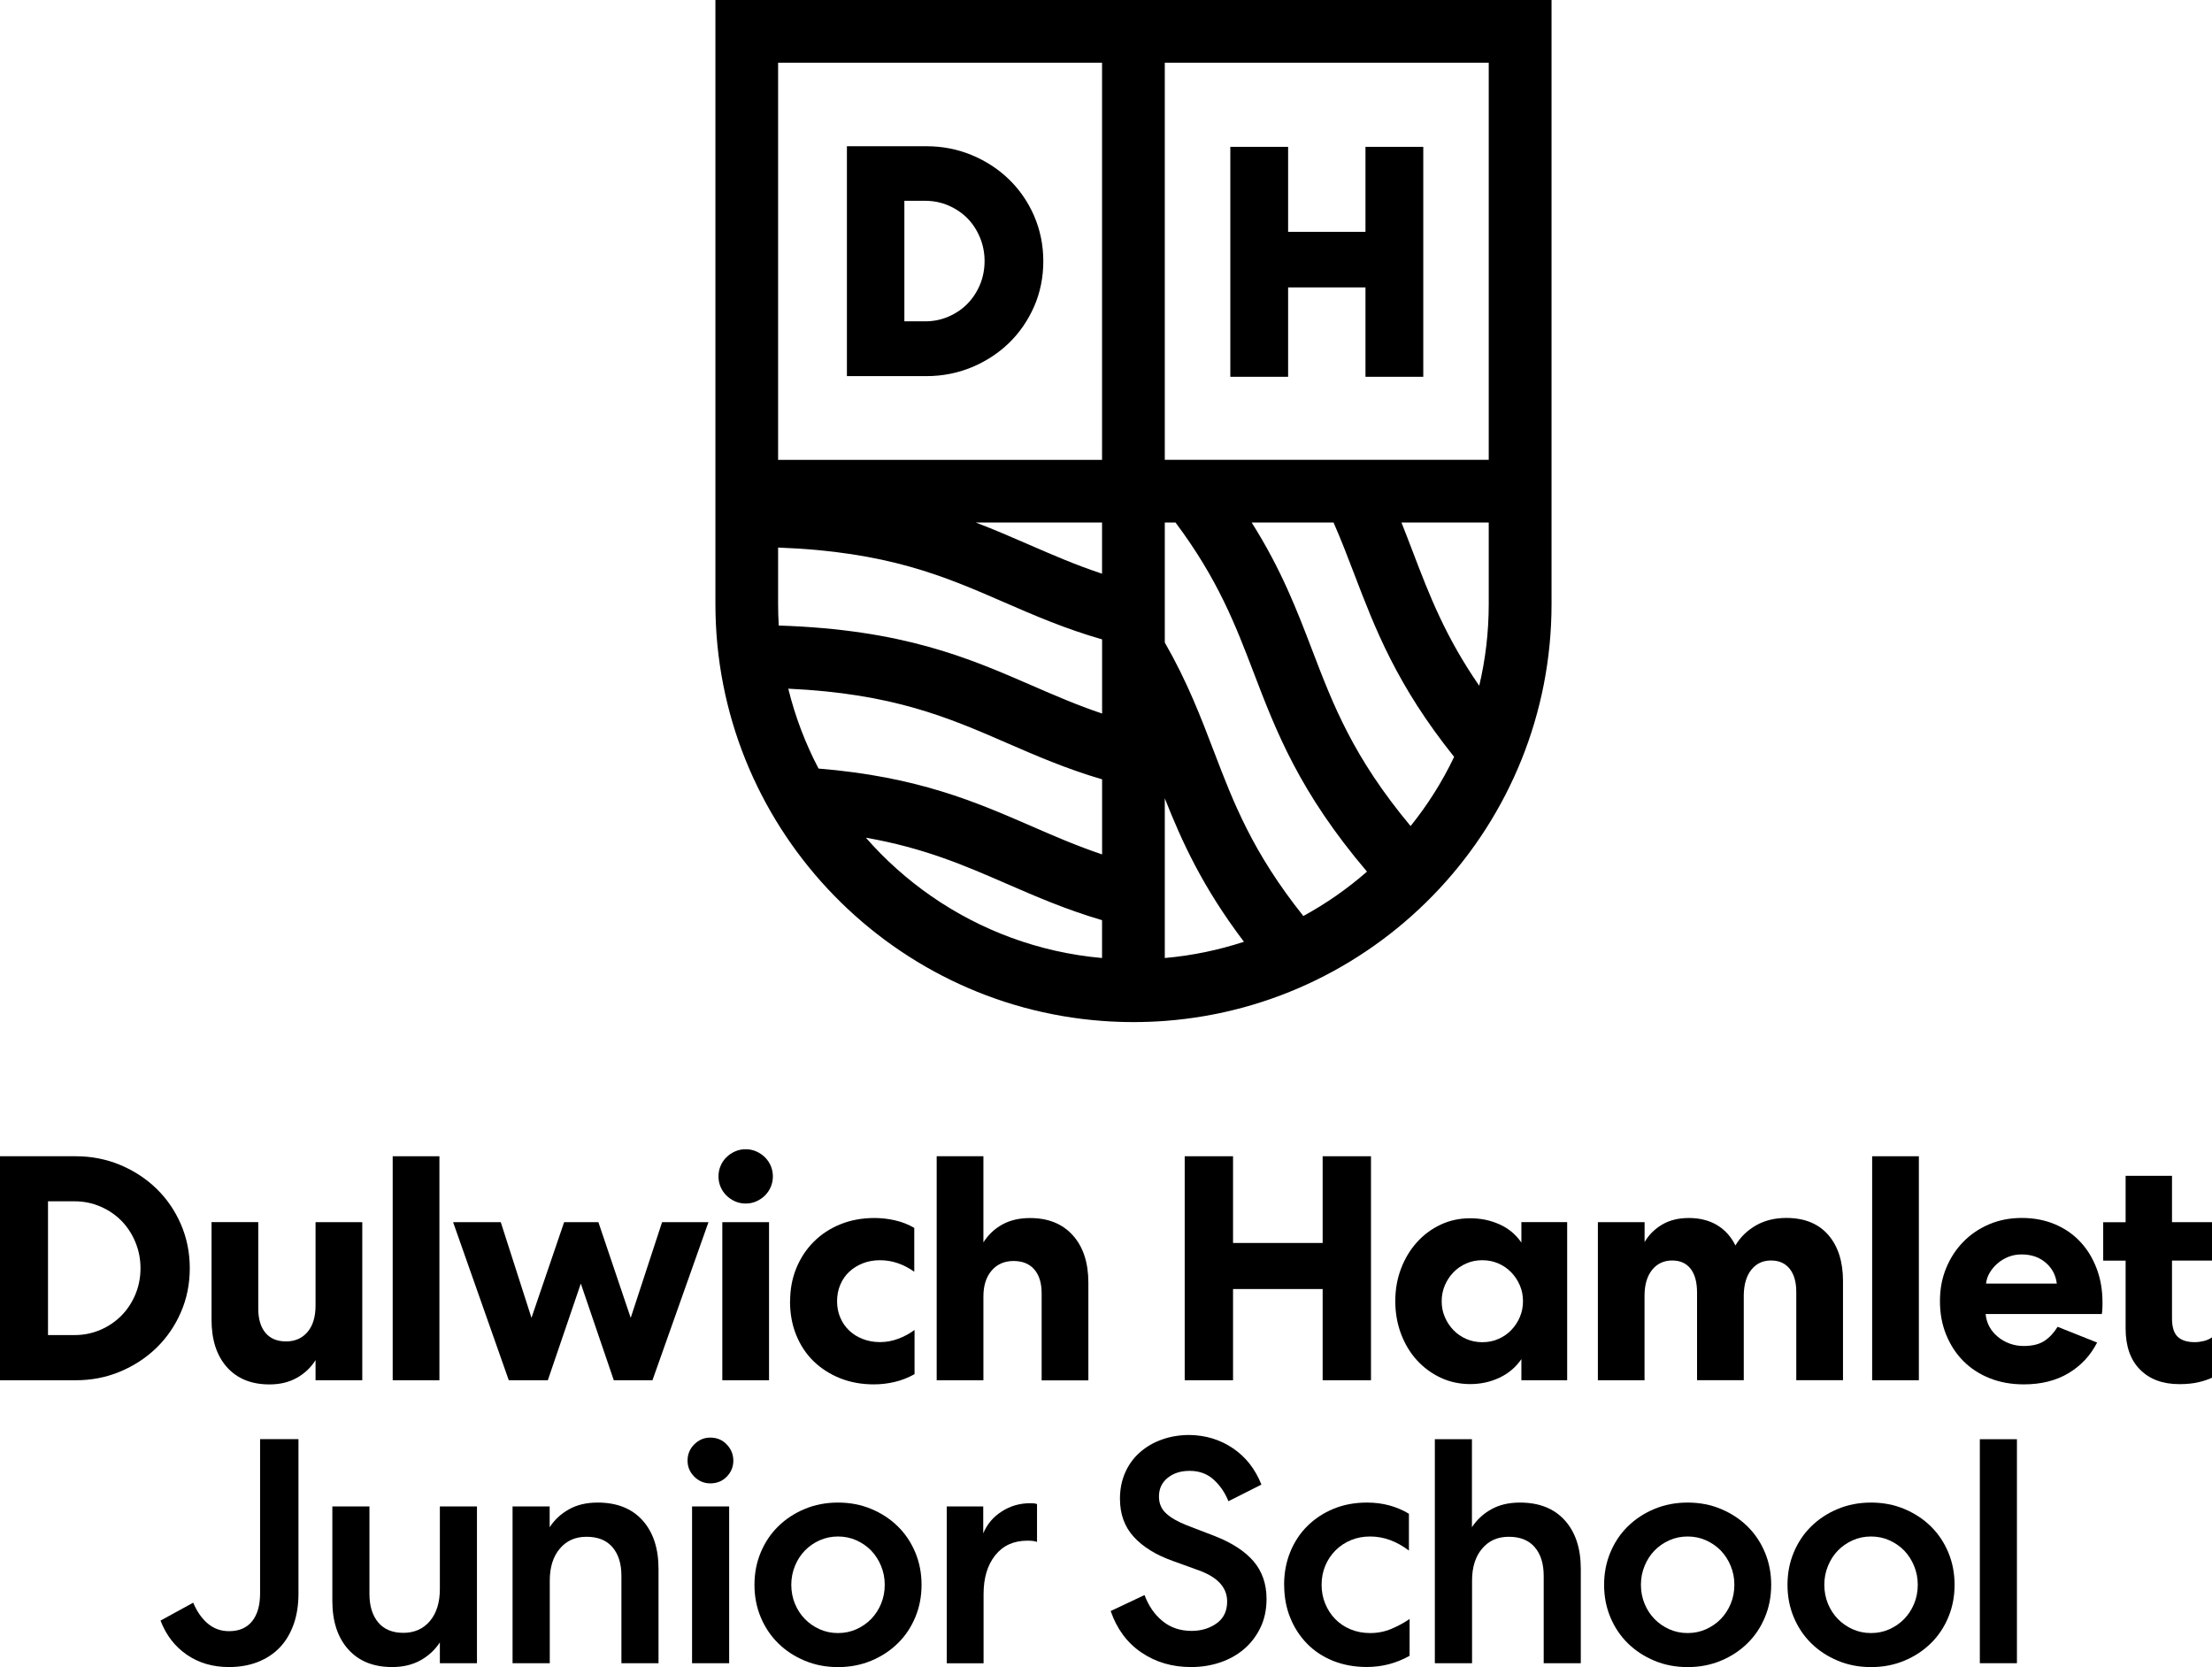
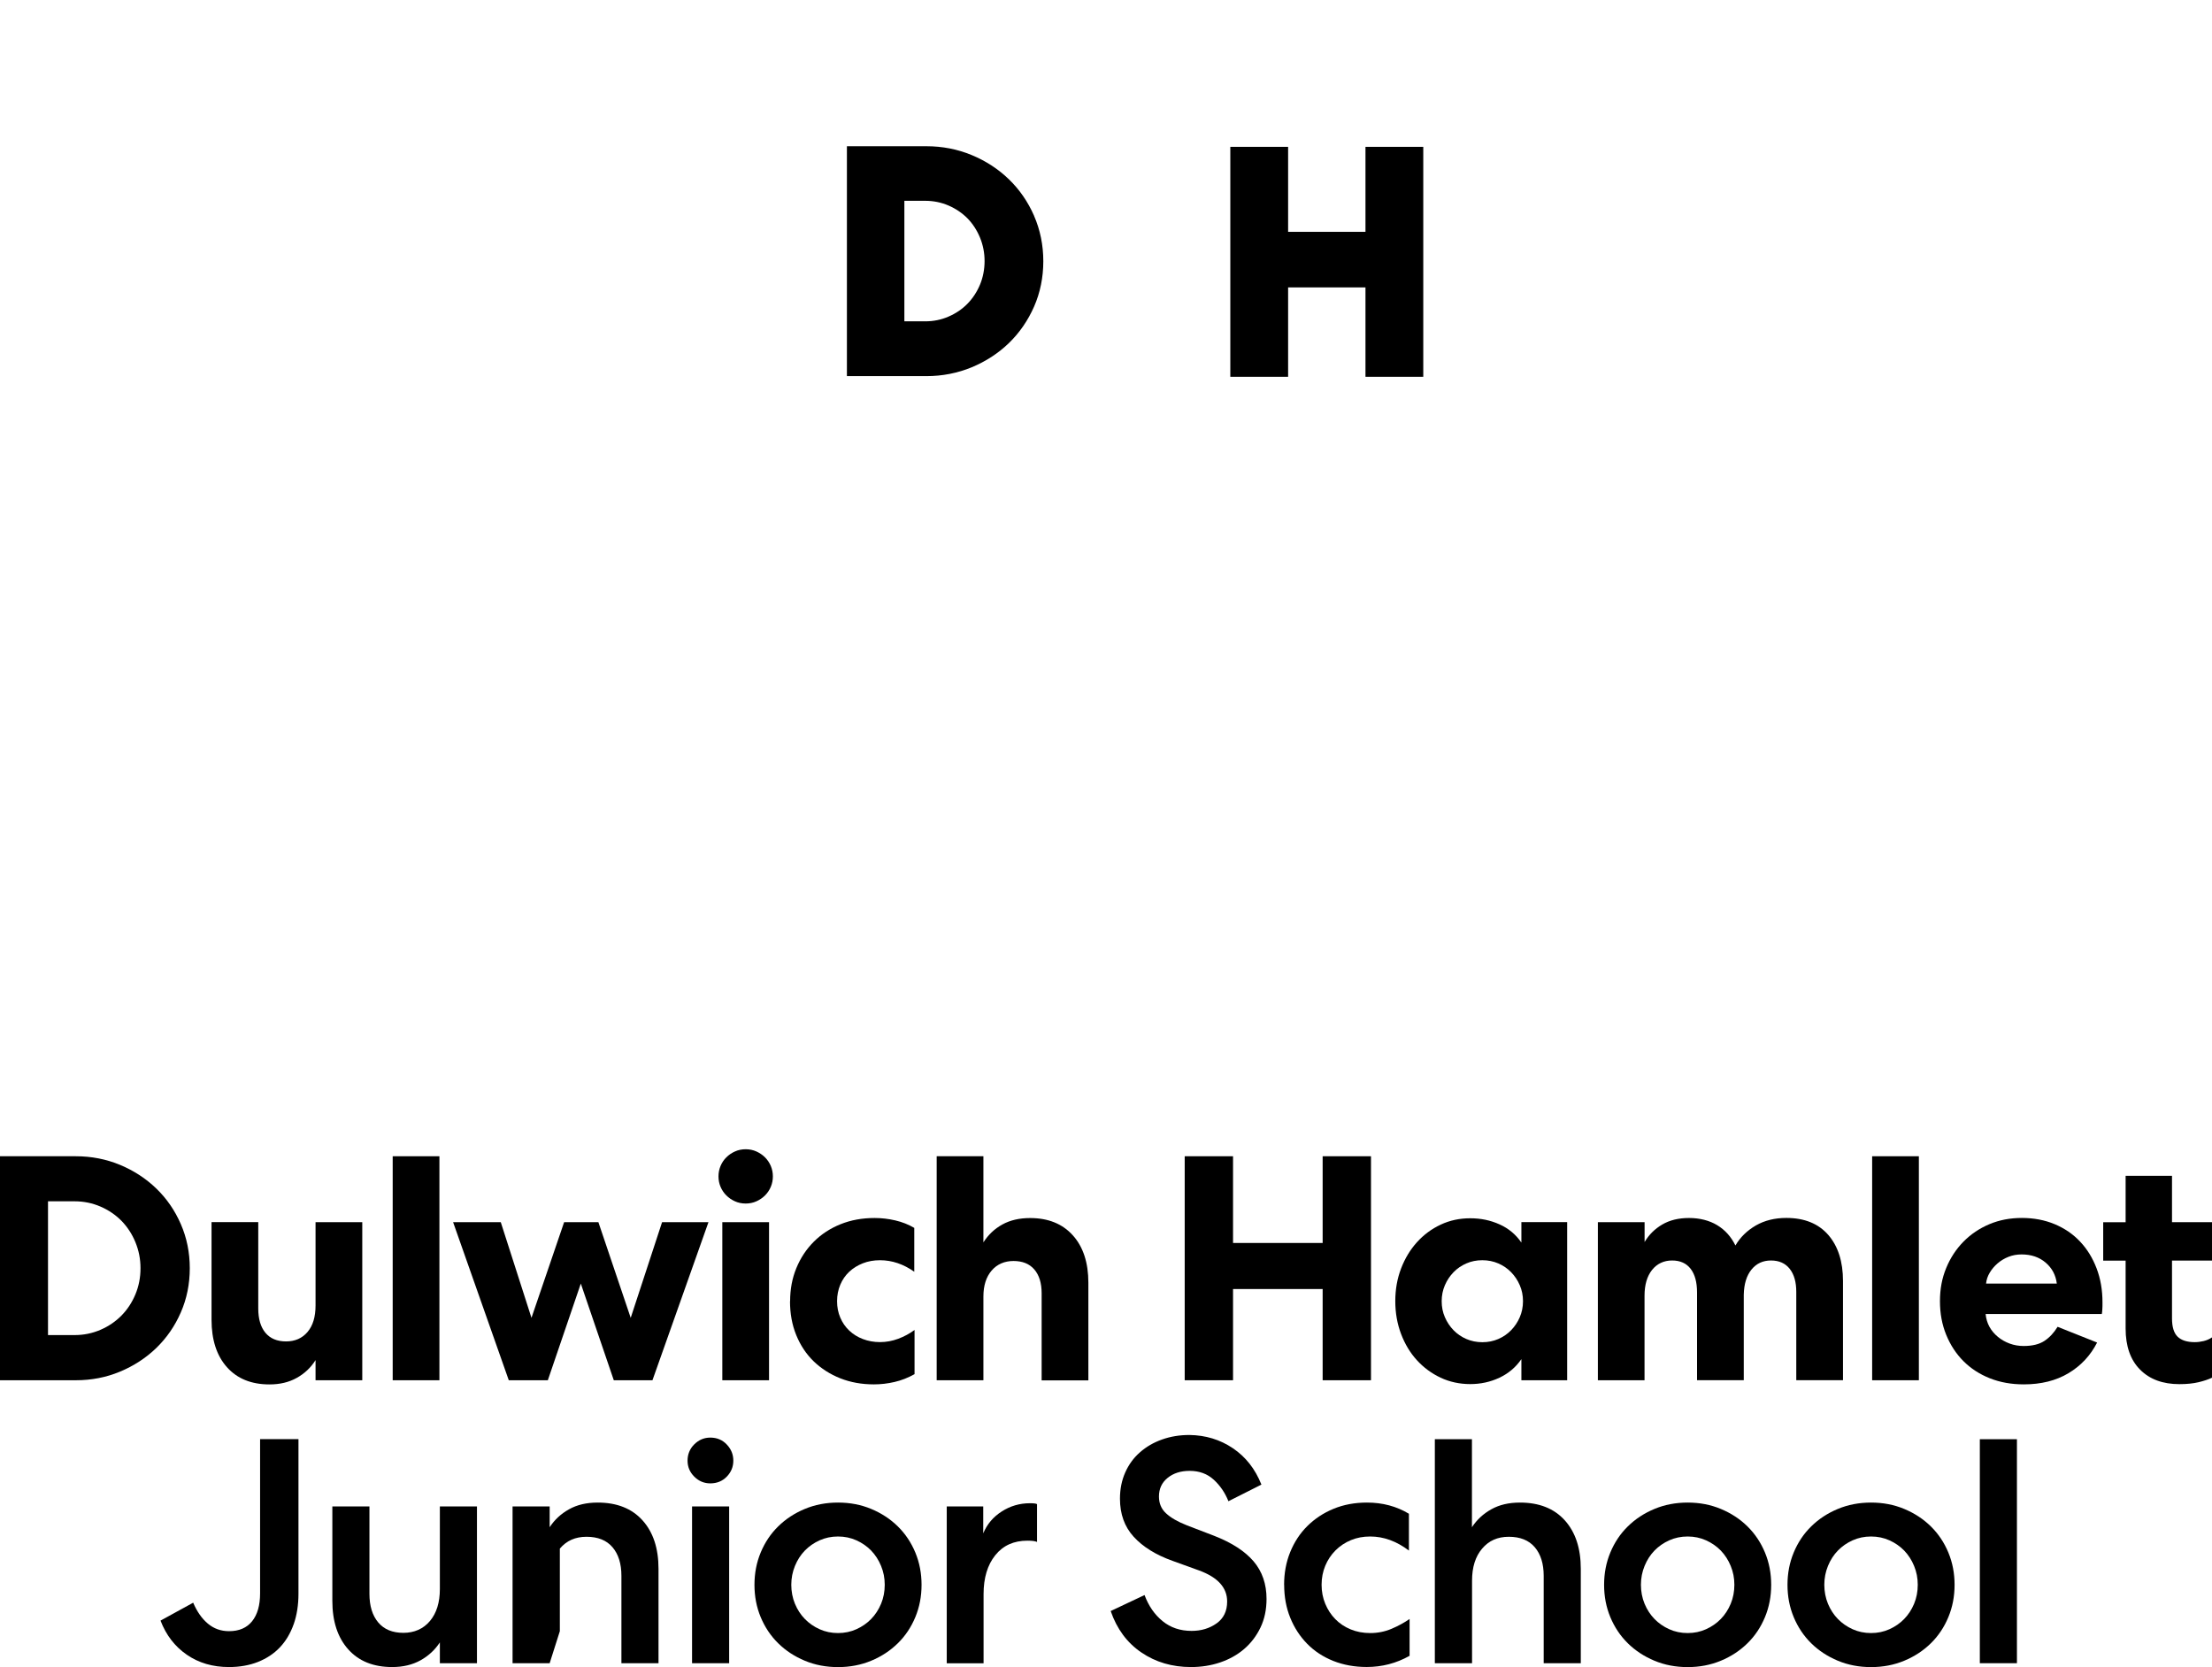
<svg xmlns="http://www.w3.org/2000/svg" id="Layer_1" data-name="Layer 1" viewBox="0 0 397.68 299.7">
  <g>
-     <path d="M209.41,0h-80.79v108.6c0,39.54,30.7,72.05,69.52,74.94,1.86.14,3.74.21,5.64.21s3.78-.07,5.64-.21c38.82-2.89,69.52-35.4,69.52-74.94V0h-69.52ZM198.13,171.12v1.11c-11.35-1-21.85-4.98-30.73-11.14-4.33-3.01-8.27-6.53-11.73-10.49,10.49,1.84,17.76,5,25.3,8.28,5.29,2.3,10.67,4.64,17.16,6.55v5.69ZM198.13,153.6c-4.52-1.52-8.55-3.27-12.66-5.06-10.09-4.39-20.48-8.91-38.31-10.37-2.36-4.5-4.2-9.31-5.44-14.36,18.84.87,28.8,5.2,39.29,9.76,5.29,2.3,10.65,4.63,17.13,6.54v13.49ZM198.13,128.28c-4.5-1.52-8.53-3.27-12.63-5.05-11.38-4.95-23.13-10.05-45.49-10.77-.08-1.28-.12-2.56-.12-3.86v-10.16c19.7.73,29.87,5.15,40.6,9.82,5.43,2.36,10.94,4.76,17.65,6.69v13.34ZM198.13,103.14c-4.72-1.56-8.89-3.38-13.15-5.23-3.09-1.34-6.2-2.7-9.55-3.97h22.7v9.2ZM198.13,81.54v1.13h-58.24V11.27h58.24v70.27ZM209.41,172.23v-28.71c3.08,7.8,6.81,16,14.23,25.79-4.54,1.49-9.31,2.49-14.23,2.92ZM234.32,164.68c-9.14-11.45-12.55-20.35-16.11-29.67-2.36-6.18-4.77-12.48-8.8-19.5v-21.57h1.93c7.63,10.2,10.78,18.43,14.06,27.01,4.04,10.56,8.2,21.44,20.36,35.75-3.5,3.06-7.33,5.74-11.44,7.98ZM253.61,148.52c-10.34-12.4-13.92-21.76-17.68-31.59-2.75-7.19-5.55-14.52-10.9-22.99h14.72c1.38,3.13,2.55,6.2,3.74,9.31,3.76,9.83,7.62,19.93,17.94,32.82-2.13,4.46-4.76,8.63-7.83,12.44ZM267.65,108.6c0,5.05-.59,9.97-1.71,14.68-6.12-8.86-8.97-16.31-11.93-24.05-.67-1.75-1.34-3.51-2.05-5.29h15.69v14.66ZM267.65,11.27v71.4h-58.24V11.27" />
    <path d="M185.91,38.79c-1.1-2.51-2.62-4.71-4.52-6.55-1.9-1.84-4.15-3.31-6.69-4.36-2.55-1.06-5.28-1.59-8.14-1.59h-14.3v41.33h14.3c2.85,0,5.59-.54,8.14-1.59,2.54-1.06,4.79-2.52,6.69-4.36,1.9-1.84,3.42-4.05,4.52-6.55,1.1-2.51,1.66-5.26,1.66-8.15s-.56-5.64-1.66-8.16ZM162.6,36.1h3.74c1.48,0,2.89.29,4.19.85,1.31.57,2.45,1.34,3.4,2.3.94.96,1.7,2.12,2.25,3.45.55,1.33.83,2.75.83,4.23s-.28,2.95-.83,4.26c-.55,1.31-1.31,2.46-2.26,3.43-.94.96-2.09,1.74-3.4,2.3-1.3.57-2.71.85-4.19.85h-3.74v-21.68Z" />
    <polygon points="245.49 26.4 245.49 41.68 231.58 41.68 231.58 26.4 221.19 26.4 221.19 67.74 231.58 67.74 231.58 51.67 245.49 51.67 245.49 67.74 255.88 67.74 255.88 26.4 245.49 26.4" />
  </g>
  <g>
    <path d="M34.12,228c0,2.84-.54,5.49-1.61,7.94-1.07,2.46-2.54,4.58-4.4,6.39-1.86,1.8-4.04,3.22-6.53,4.26-2.49,1.04-5.14,1.55-7.94,1.55H0v-40.27h13.64c2.8,0,5.45.52,7.94,1.55,2.49,1.04,4.67,2.46,6.53,4.26,1.86,1.8,3.33,3.93,4.4,6.39,1.07,2.46,1.61,5.1,1.61,7.94ZM25.26,228c0-1.65-.31-3.21-.92-4.69-.61-1.48-1.45-2.75-2.5-3.83-1.06-1.07-2.31-1.93-3.77-2.56-1.46-.63-3.01-.95-4.66-.95h-4.78v24.05h4.78c1.65,0,3.2-.32,4.66-.95,1.46-.63,2.71-1.49,3.77-2.56,1.05-1.07,1.89-2.34,2.5-3.8.61-1.46.92-3.03.92-4.72Z" />
    <path d="M56.73,219.72h8.4v28.42h-8.4v-3.62c-.84,1.34-1.97,2.41-3.37,3.19-1.4.79-3.04,1.18-4.92,1.18-3.26,0-5.81-1.04-7.65-3.11-1.84-2.07-2.76-4.91-2.76-8.52v-17.55h8.4v15.53c0,1.88.43,3.34,1.29,4.37s2.1,1.55,3.71,1.55,2.9-.57,3.86-1.7c.96-1.13,1.44-2.71,1.44-4.75v-15.02Z" />
    <path d="M79,207.87v40.27h-8.4v-40.27h8.4Z" />
    <path d="M110.35,248.14l-5.93-17.38-5.93,17.38h-7.02l-10.01-28.42h8.57l5.52,17.2,5.87-17.2h6.16l5.81,17.2,5.64-17.2h8.34l-10.07,28.42h-6.96Z" />
    <path d="M138.95,211.49c0,.65-.12,1.28-.37,1.87-.25.6-.6,1.11-1.04,1.55-.44.44-.96.8-1.55,1.06-.59.27-1.24.4-1.93.4s-1.33-.13-1.93-.4c-.6-.27-1.11-.62-1.55-1.06-.44-.44-.79-.96-1.04-1.55-.25-.59-.37-1.22-.37-1.87s.12-1.27.37-1.87c.25-.59.59-1.11,1.04-1.55.44-.44.96-.8,1.55-1.06.59-.27,1.24-.4,1.93-.4s1.33.13,1.93.4c.59.27,1.11.62,1.55,1.06.44.44.79.96,1.04,1.55.25.6.37,1.22.37,1.87ZM129.86,248.14v-28.42h8.4v28.42h-8.4Z" />
    <path d="M142.05,233.93c0-2.15.37-4.13,1.12-5.95.75-1.82,1.79-3.4,3.14-4.75,1.34-1.34,2.94-2.39,4.8-3.14,1.86-.75,3.9-1.12,6.13-1.12,1.23,0,2.46.14,3.71.43,1.25.29,2.39.74,3.42,1.35v7.88c-1.96-1.38-4.01-2.07-6.16-2.07-1.11,0-2.14.18-3.08.55-.94.37-1.75.87-2.45,1.52-.69.65-1.23,1.43-1.61,2.33-.38.9-.58,1.89-.58,2.96s.19,2.06.58,2.96c.38.9.92,1.68,1.61,2.33.69.65,1.5,1.16,2.45,1.52.94.36,1.97.55,3.08.55s2.21-.2,3.28-.6c1.07-.4,2.05-.93,2.93-1.58v7.94c-1.15.65-2.35,1.12-3.6,1.41-1.25.29-2.48.43-3.71.43-2.19,0-4.2-.36-6.04-1.09-1.84-.73-3.43-1.75-4.78-3.05-1.34-1.3-2.39-2.88-3.14-4.72-.75-1.84-1.12-3.87-1.12-6.1Z" />
    <path d="M176.8,248.14h-8.4v-40.27h8.4v15.48c.88-1.38,2.02-2.45,3.42-3.22,1.4-.77,3.06-1.15,4.98-1.15,3.26,0,5.82,1.04,7.68,3.11,1.86,2.07,2.79,4.91,2.79,8.52v17.55h-8.4v-15.65c0-1.84-.44-3.27-1.32-4.29-.88-1.02-2.13-1.52-3.74-1.52s-2.96.58-3.94,1.73c-.98,1.15-1.47,2.7-1.47,4.66v15.07Z" />
    <path d="M212.99,207.87h8.69v15.59h16.11v-15.59h8.69v40.27h-8.69v-16.4h-16.11v16.4h-8.69v-40.27Z" />
    <path d="M281.75,219.72v28.42h-8.23v-3.8c-1,1.46-2.31,2.57-3.94,3.34-1.63.77-3.39,1.15-5.26,1.15s-3.69-.38-5.32-1.15c-1.63-.77-3.05-1.81-4.26-3.14-1.21-1.32-2.16-2.9-2.85-4.72-.69-1.82-1.04-3.79-1.04-5.9s.35-4.07,1.04-5.87c.69-1.8,1.64-3.38,2.85-4.72,1.21-1.34,2.63-2.4,4.26-3.16,1.63-.77,3.4-1.15,5.32-1.15s3.63.36,5.26,1.09c1.63.73,2.94,1.82,3.94,3.28v-3.68h8.23ZM259.19,233.93c0,1.04.19,1.99.58,2.88.38.88.9,1.66,1.55,2.33.65.67,1.42,1.2,2.3,1.58.88.38,1.84.58,2.88.58s1.99-.19,2.88-.58c.88-.38,1.65-.91,2.3-1.58.65-.67,1.17-1.45,1.55-2.33.38-.88.58-1.84.58-2.88s-.19-1.99-.58-2.88c-.38-.88-.9-1.66-1.55-2.33-.65-.67-1.42-1.2-2.3-1.58-.88-.38-1.84-.58-2.88-.58s-1.99.19-2.88.58c-.88.38-1.65.91-2.3,1.58-.65.67-1.17,1.45-1.55,2.33-.38.88-.58,1.84-.58,2.88Z" />
    <path d="M295.67,248.14h-8.4v-28.42h8.4v3.57c.77-1.3,1.82-2.35,3.16-3.14,1.34-.79,2.95-1.18,4.83-1.18s3.64.43,5.06,1.29c1.42.86,2.51,2.08,3.28,3.65.88-1.5,2.11-2.69,3.68-3.6,1.57-.9,3.39-1.35,5.47-1.35,3.26,0,5.77,1.02,7.54,3.05,1.76,2.03,2.65,4.8,2.65,8.28v17.84h-8.4v-15.88c0-1.76-.39-3.14-1.18-4.14-.79-1-1.91-1.5-3.37-1.5s-2.63.55-3.51,1.64c-.88,1.09-1.34,2.6-1.38,4.52v15.36h-8.4v-15.76c0-1.84-.38-3.26-1.15-4.26-.77-1-1.88-1.5-3.34-1.5s-2.7.57-3.6,1.7c-.9,1.13-1.35,2.68-1.35,4.63v15.19Z" />
    <path d="M344.98,207.87v40.27h-8.4v-40.27h8.4Z" />
    <path d="M377.03,241.35c-1.19,2.34-2.91,4.18-5.15,5.52-2.24,1.34-4.92,2.01-8.03,2.01-2.23,0-4.26-.36-6.1-1.09-1.84-.73-3.42-1.75-4.75-3.08-1.32-1.32-2.36-2.91-3.11-4.75-.75-1.84-1.12-3.85-1.12-6.04s.37-4.13,1.12-5.95c.75-1.82,1.78-3.4,3.11-4.75,1.32-1.34,2.88-2.39,4.66-3.14s3.73-1.12,5.84-1.12,4.11.37,5.9,1.12c1.78.75,3.31,1.79,4.57,3.14,1.27,1.34,2.25,2.94,2.96,4.8.71,1.86,1.06,3.9,1.06,6.13,0,.5,0,.92-.03,1.27-.02.35-.05.61-.09.81h-20.89c.08.84.31,1.61.69,2.3.38.69.89,1.29,1.52,1.81s1.34.92,2.13,1.21c.79.29,1.62.43,2.5.43,1.57,0,2.82-.31,3.74-.92.92-.61,1.71-1.46,2.36-2.53l7.08,2.82ZM369.78,230.76c-.19-1.53-.86-2.79-2.01-3.77-1.15-.98-2.59-1.47-4.32-1.47-.84,0-1.63.14-2.36.43-.73.29-1.38.68-1.96,1.18-.58.5-1.05,1.06-1.41,1.67-.37.61-.59,1.27-.66,1.96h12.72Z" />
    <path d="M390.49,211.38v8.34h7.19v6.9h-7.19v10.41c0,1.53.34,2.63,1.01,3.28.67.65,1.7.98,3.08.98.54,0,1.07-.07,1.61-.2.54-.13,1.04-.35,1.5-.66v7.25c-.65.31-1.46.58-2.42.81-.96.23-2.11.35-3.45.35-2.99,0-5.35-.87-7.08-2.62-1.73-1.74-2.59-4.21-2.59-7.39v-12.2h-4.03v-6.9h4.03v-8.34h8.34Z" />
    <path d="M52.79,292.02c-.58,1.63-1.4,3.01-2.47,4.14-1.07,1.13-2.39,2-3.94,2.62-1.55.61-3.29.92-5.21.92-2.92,0-5.45-.74-7.59-2.22-2.15-1.48-3.72-3.52-4.72-6.13l5.87-3.22c.69,1.61,1.57,2.87,2.65,3.77,1.07.9,2.34,1.35,3.8,1.35,1.8,0,3.18-.59,4.14-1.78.96-1.19,1.44-2.86,1.44-5.01v-27.73h6.9v27.79c0,2.03-.29,3.86-.86,5.49Z" />
    <path d="M79.08,270.82h6.67v28.19h-6.67v-3.74c-.88,1.34-2.04,2.42-3.48,3.22s-3.14,1.21-5.09,1.21c-3.38,0-6.01-1.06-7.91-3.19-1.9-2.13-2.85-5.03-2.85-8.72v-16.97h6.67v15.71c0,2.19.53,3.9,1.58,5.15,1.05,1.25,2.56,1.87,4.52,1.87s3.59-.71,4.78-2.13c1.19-1.42,1.78-3.34,1.78-5.75v-14.84Z" />
-     <path d="M98.82,299.01h-6.67v-28.19h6.67v3.74c.88-1.34,2.04-2.42,3.48-3.22,1.44-.81,3.15-1.21,5.15-1.21,3.45,0,6.14,1.06,8.06,3.19,1.92,2.13,2.88,5.03,2.88,8.72v16.97h-6.67v-15.71c0-2.19-.54-3.9-1.61-5.15-1.07-1.25-2.63-1.87-4.66-1.87s-3.6.71-4.8,2.13c-1.21,1.42-1.81,3.34-1.81,5.75v14.84Z" />
+     <path d="M98.82,299.01h-6.67v-28.19h6.67v3.74c.88-1.34,2.04-2.42,3.48-3.22,1.44-.81,3.15-1.21,5.15-1.21,3.45,0,6.14,1.06,8.06,3.19,1.92,2.13,2.88,5.03,2.88,8.72v16.97h-6.67v-15.71c0-2.19-.54-3.9-1.61-5.15-1.07-1.25-2.63-1.87-4.66-1.87s-3.6.71-4.8,2.13v14.84Z" />
    <path d="M131.84,262.59c0,1.11-.39,2.07-1.18,2.88-.79.81-1.77,1.21-2.96,1.21-1.11,0-2.07-.4-2.88-1.21-.81-.81-1.21-1.76-1.21-2.88s.4-2.13,1.21-2.93,1.76-1.21,2.88-1.21c1.19,0,2.18.41,2.96,1.24.79.83,1.18,1.79,1.18,2.91ZM124.42,299.01v-28.19h6.67v28.19h-6.67Z" />
    <path d="M150.66,270.13c2.15,0,4.14.38,5.98,1.15,1.84.77,3.43,1.81,4.78,3.14,1.34,1.32,2.39,2.89,3.14,4.69.75,1.8,1.12,3.74,1.12,5.81s-.37,4.01-1.12,5.81c-.75,1.8-1.79,3.37-3.14,4.69-1.34,1.32-2.93,2.37-4.78,3.14-1.84.77-3.84,1.15-5.98,1.15s-4.14-.38-5.98-1.15c-1.84-.77-3.43-1.81-4.78-3.14-1.34-1.32-2.39-2.89-3.14-4.69-.75-1.8-1.12-3.74-1.12-5.81s.37-4.01,1.12-5.81c.75-1.8,1.79-3.37,3.14-4.69,1.34-1.32,2.93-2.37,4.78-3.14,1.84-.77,3.84-1.15,5.98-1.15ZM150.66,276.23c-1.19,0-2.29.23-3.31.69-1.02.46-1.9,1.07-2.65,1.84-.75.77-1.34,1.69-1.78,2.76-.44,1.07-.66,2.21-.66,3.39s.22,2.37.66,3.42c.44,1.06,1.04,1.97,1.78,2.73.75.77,1.63,1.38,2.65,1.84,1.02.46,2.12.69,3.31.69s2.29-.23,3.31-.69c1.02-.46,1.9-1.07,2.65-1.84.75-.77,1.34-1.68,1.78-2.73.44-1.05.66-2.2.66-3.42s-.22-2.32-.66-3.39c-.44-1.07-1.04-1.99-1.78-2.76-.75-.77-1.63-1.38-2.65-1.84-1.02-.46-2.12-.69-3.31-.69Z" />
    <path d="M186.44,277.21c-.31-.15-.88-.23-1.73-.23-2.46,0-4.38.87-5.78,2.62-1.4,1.75-2.1,4.08-2.1,6.99v12.43h-6.62v-28.19h6.56v4.83c.69-1.65,1.8-2.96,3.34-3.94,1.53-.98,3.22-1.47,5.06-1.47.73,0,1.15.06,1.27.17v6.79Z" />
    <path d="M205.77,286.76c.73,1.96,1.81,3.52,3.25,4.69,1.44,1.17,3.17,1.75,5.21,1.75,1.73,0,3.22-.45,4.49-1.35,1.27-.9,1.9-2.21,1.9-3.94,0-2.49-1.69-4.35-5.06-5.58l-4.78-1.73c-2.99-1.07-5.31-2.51-6.96-4.32-1.65-1.8-2.47-4.09-2.47-6.85,0-1.73.32-3.3.95-4.72.63-1.42,1.51-2.63,2.65-3.62,1.13-1,2.45-1.76,3.97-2.3,1.51-.54,3.15-.81,4.92-.81,2.91.04,5.52.83,7.82,2.39,2.3,1.55,4.01,3.73,5.12,6.53l-5.93,2.99c-.61-1.53-1.5-2.83-2.65-3.88-1.15-1.05-2.59-1.58-4.32-1.58-1.61,0-2.93.42-3.97,1.27-1.04.84-1.55,1.96-1.55,3.34,0,1.23.42,2.24,1.27,3.02.84.79,2.09,1.51,3.74,2.16l4.95,1.9c3.14,1.23,5.49,2.75,7.05,4.57,1.55,1.82,2.33,4.08,2.33,6.76,0,1.92-.36,3.63-1.09,5.15-.73,1.52-1.71,2.8-2.93,3.85-1.23,1.06-2.67,1.86-4.32,2.42-1.65.56-3.39.83-5.24.83-3.38,0-6.35-.87-8.92-2.62-2.57-1.74-4.41-4.23-5.52-7.45l6.1-2.88Z" />
    <path d="M230.86,284.92c0-2.11.36-4.07,1.09-5.87.73-1.8,1.75-3.37,3.08-4.69s2.9-2.36,4.72-3.11c1.82-.75,3.83-1.12,6.01-1.12,2.8,0,5.31.67,7.54,2.01v6.62c-2.23-1.69-4.55-2.53-6.96-2.53-1.27,0-2.43.22-3.48.66-1.06.44-1.98,1.06-2.76,1.84-.79.79-1.4,1.71-1.84,2.76-.44,1.06-.66,2.2-.66,3.42s.22,2.37.66,3.42c.44,1.06,1.04,1.98,1.81,2.76.77.79,1.69,1.4,2.76,1.84,1.07.44,2.24.66,3.51.66,1.34,0,2.61-.25,3.8-.75,1.19-.5,2.28-1.09,3.28-1.78v6.62c-2.38,1.34-4.95,2.01-7.71,2.01-2.19,0-4.19-.37-6.01-1.09-1.82-.73-3.39-1.75-4.69-3.08-1.3-1.32-2.32-2.89-3.05-4.69-.73-1.8-1.09-3.78-1.09-5.93Z" />
    <path d="M264.63,299.01h-6.67v-40.27h6.67v15.82c.88-1.34,2.04-2.42,3.48-3.22,1.44-.81,3.15-1.21,5.15-1.21,3.45,0,6.14,1.06,8.06,3.19,1.92,2.13,2.88,5.03,2.88,8.72v16.97h-6.67v-15.71c0-2.19-.54-3.9-1.61-5.15-1.07-1.25-2.63-1.87-4.66-1.87s-3.6.71-4.8,2.13c-1.21,1.42-1.81,3.34-1.81,5.75v14.84Z" />
    <path d="M303.41,270.13c2.15,0,4.14.38,5.98,1.15,1.84.77,3.43,1.81,4.78,3.14,1.34,1.32,2.39,2.89,3.14,4.69.75,1.8,1.12,3.74,1.12,5.81s-.37,4.01-1.12,5.81c-.75,1.8-1.79,3.37-3.14,4.69-1.34,1.32-2.93,2.37-4.78,3.14-1.84.77-3.84,1.15-5.98,1.15s-4.14-.38-5.98-1.15c-1.84-.77-3.43-1.81-4.78-3.14-1.34-1.32-2.39-2.89-3.14-4.69-.75-1.8-1.12-3.74-1.12-5.81s.37-4.01,1.12-5.81c.75-1.8,1.79-3.37,3.14-4.69,1.34-1.32,2.93-2.37,4.78-3.14,1.84-.77,3.84-1.15,5.98-1.15ZM303.41,276.23c-1.19,0-2.29.23-3.31.69-1.02.46-1.9,1.07-2.65,1.84-.75.77-1.34,1.69-1.78,2.76-.44,1.07-.66,2.21-.66,3.39s.22,2.37.66,3.42c.44,1.06,1.04,1.97,1.78,2.73.75.77,1.63,1.38,2.65,1.84,1.02.46,2.12.69,3.31.69s2.29-.23,3.31-.69c1.02-.46,1.9-1.07,2.65-1.84.75-.77,1.34-1.68,1.78-2.73.44-1.05.66-2.2.66-3.42s-.22-2.32-.66-3.39c-.44-1.07-1.04-1.99-1.78-2.76-.75-.77-1.63-1.38-2.65-1.84-1.02-.46-2.12-.69-3.31-.69Z" />
    <path d="M336.38,270.13c2.15,0,4.14.38,5.98,1.15,1.84.77,3.43,1.81,4.78,3.14,1.34,1.32,2.39,2.89,3.14,4.69.75,1.8,1.12,3.74,1.12,5.81s-.37,4.01-1.12,5.81c-.75,1.8-1.79,3.37-3.14,4.69-1.34,1.32-2.93,2.37-4.78,3.14-1.84.77-3.84,1.15-5.98,1.15s-4.14-.38-5.98-1.15c-1.84-.77-3.43-1.81-4.78-3.14-1.34-1.32-2.39-2.89-3.14-4.69-.75-1.8-1.12-3.74-1.12-5.81s.37-4.01,1.12-5.81c.75-1.8,1.79-3.37,3.14-4.69,1.34-1.32,2.93-2.37,4.78-3.14,1.84-.77,3.84-1.15,5.98-1.15ZM336.38,276.23c-1.19,0-2.29.23-3.31.69-1.02.46-1.9,1.07-2.65,1.84-.75.77-1.34,1.69-1.78,2.76-.44,1.07-.66,2.21-.66,3.39s.22,2.37.66,3.42c.44,1.06,1.04,1.97,1.78,2.73.75.77,1.63,1.38,2.65,1.84,1.02.46,2.12.69,3.31.69s2.29-.23,3.31-.69c1.02-.46,1.9-1.07,2.65-1.84.75-.77,1.34-1.68,1.78-2.73.44-1.05.66-2.2.66-3.42s-.22-2.32-.66-3.39c-.44-1.07-1.04-1.99-1.78-2.76-.75-.77-1.63-1.38-2.65-1.84-1.02-.46-2.12-.69-3.31-.69Z" />
    <path d="M362.61,258.74v40.27h-6.67v-40.27h6.67Z" />
  </g>
</svg>